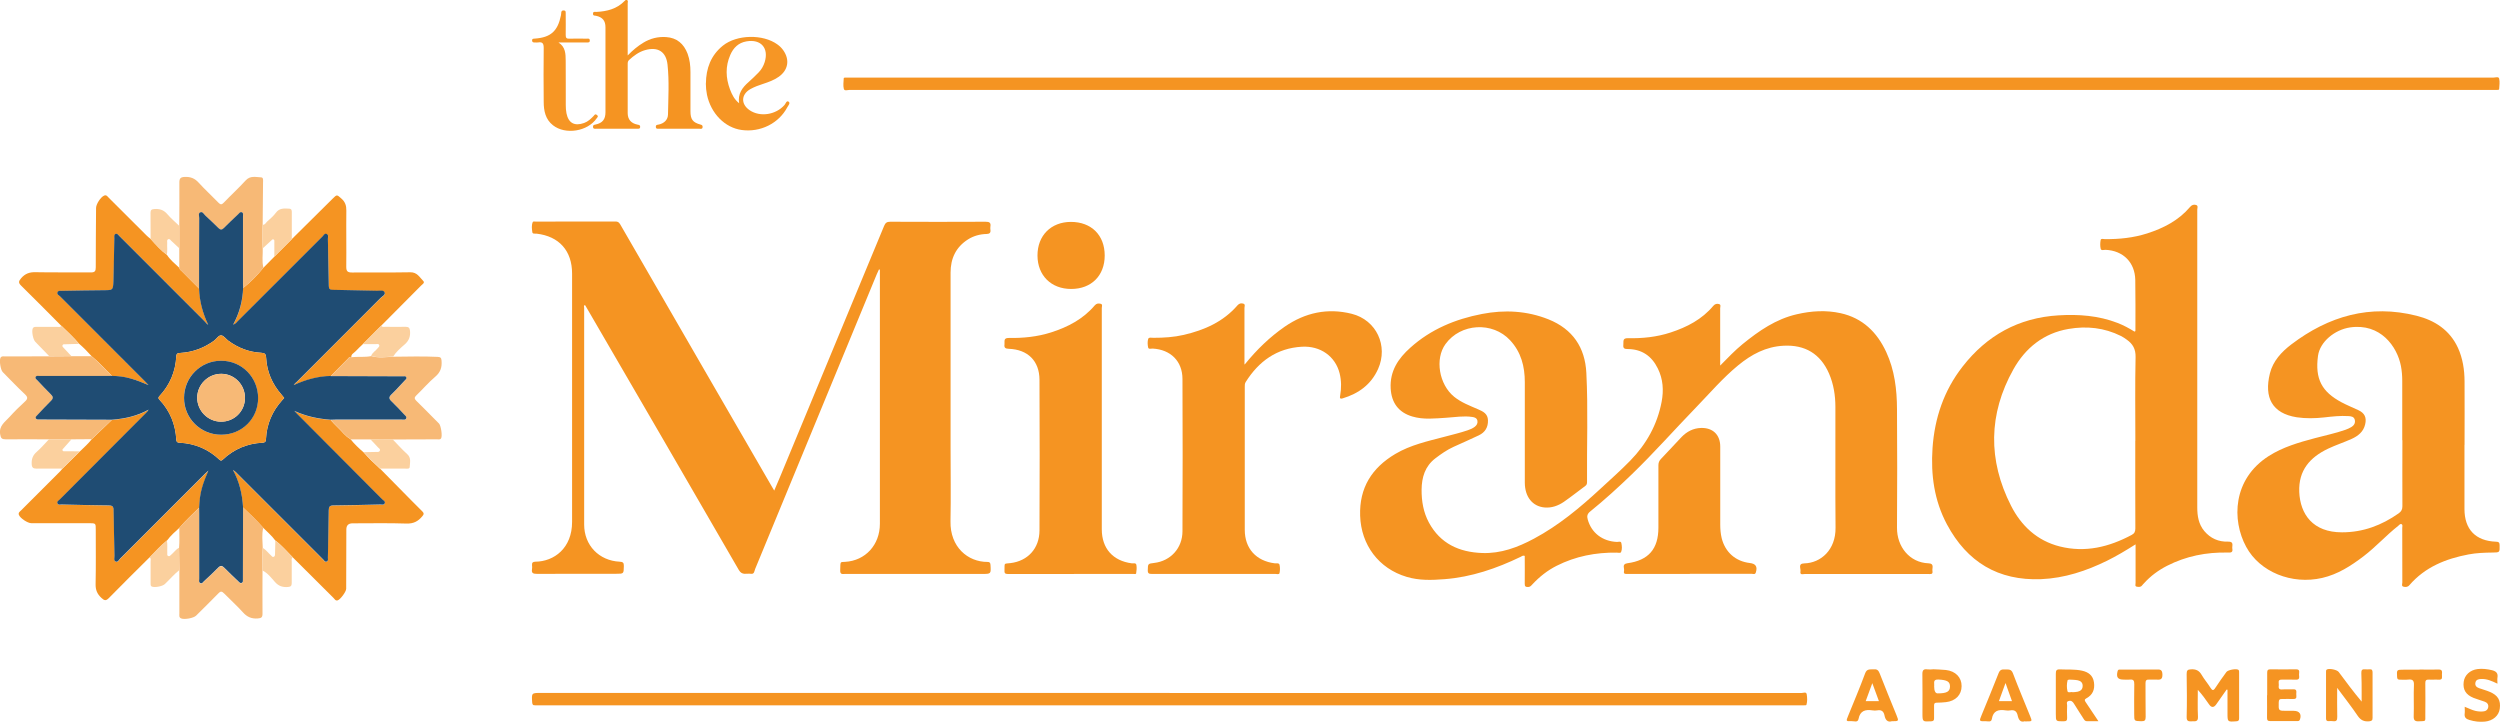
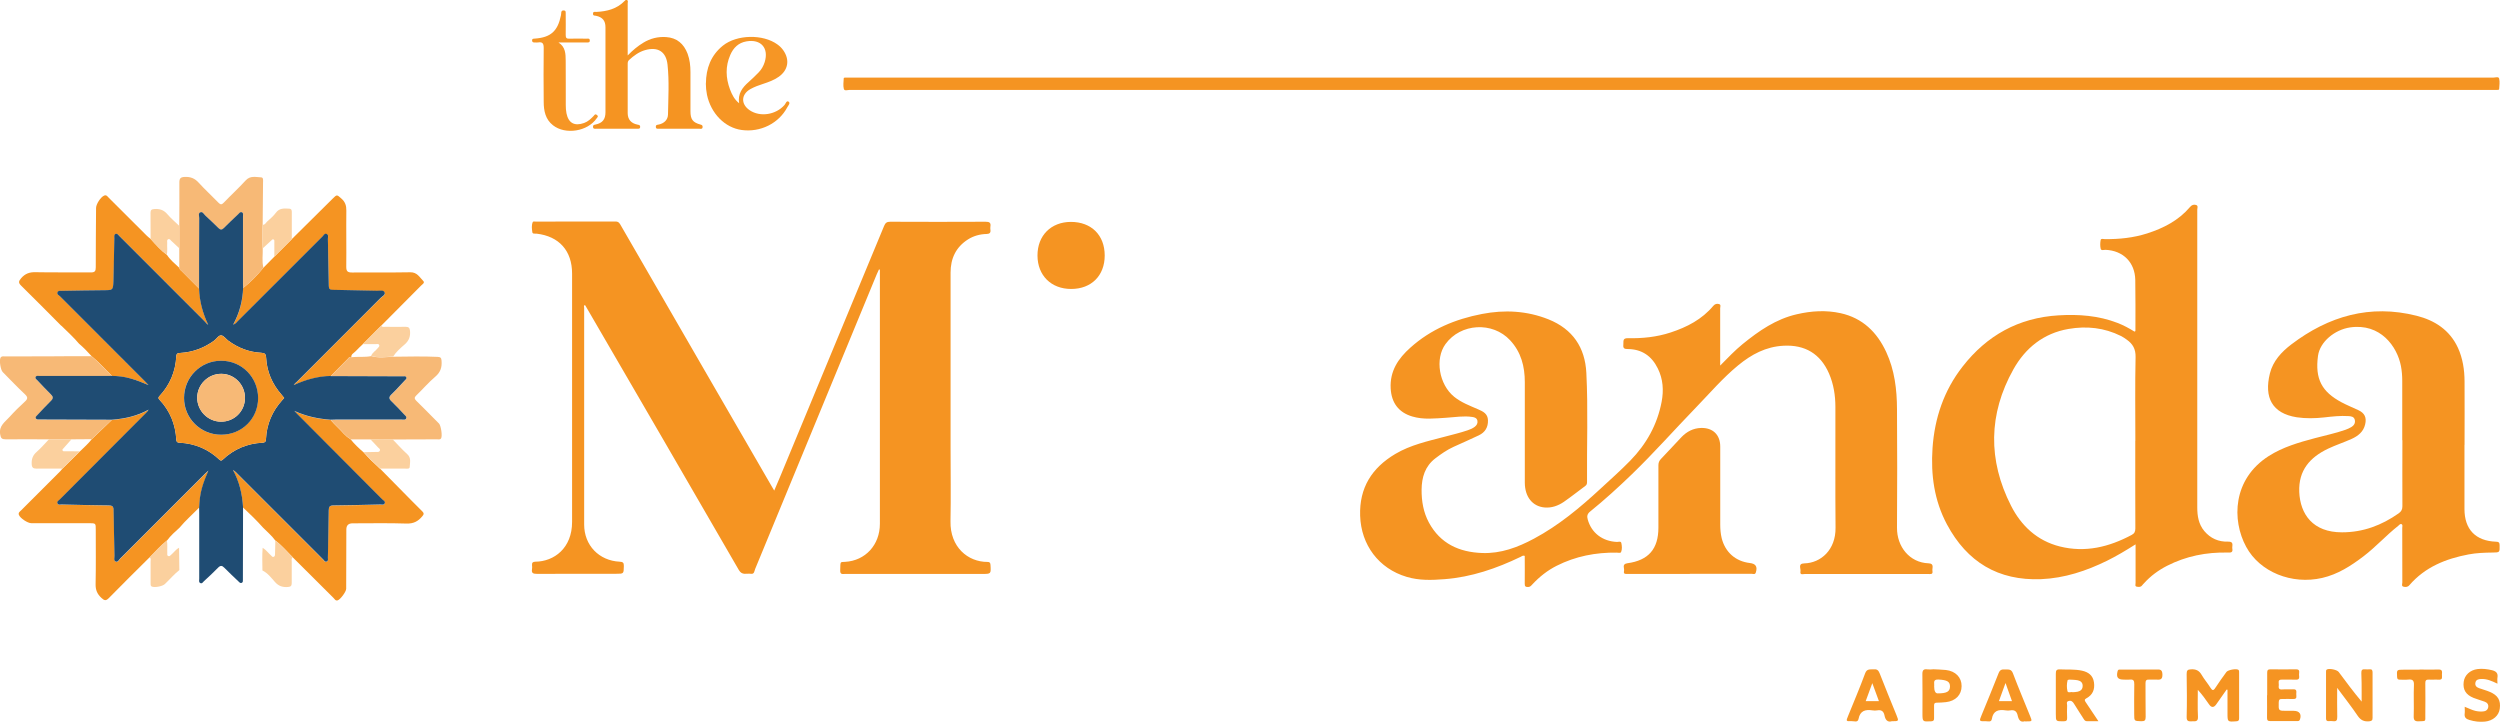
<svg xmlns="http://www.w3.org/2000/svg" id="logos" viewBox="0 0 325.04 93.84">
  <defs>
    <style>
      .cls-1 {
        fill: #f7b976;
      }

      .cls-1, .cls-2, .cls-3, .cls-4, .cls-5 {
        stroke-width: 0px;
      }

      .cls-2 {
        fill: #f69625;
      }

      .cls-3 {
        fill: #fbd09e;
      }

      .cls-4 {
        fill: #f59422;
      }

      .cls-5 {
        fill: #1f4c73;
      }
    </style>
  </defs>
  <path class="cls-4" d="M100.65,63.81c.26-.62.5-1.16.73-1.71,4.53-10.91,9.05-21.81,13.57-32.73.16-.38.34-.54.78-.54,4.14.02,8.28.02,12.41,0,.49,0,.71.11.63.62-.02.14-.02.28,0,.42.06.38-.1.54-.48.55-.87.02-1.7.24-2.44.71-1.57,1-2.26,2.48-2.26,4.31,0,7.62,0,15.24,0,22.85,0,3.16.05,6.32-.01,9.48-.07,3.35,2.26,5.3,4.81,5.29.27,0,.37.09.39.38.07,1.18.08,1.18-1.07,1.18-5.94,0-11.87,0-17.81,0-.32,0-.68.13-.66-.46.05-1.19-.07-1.07.64-1.11,2.63-.15,4.52-2.2,4.52-4.95,0-5.2,0-10.4,0-15.6,0-5.6,0-11.2,0-16.8,0-.21,0-.43,0-.64-.04-.01-.08-.02-.12-.03-.09.2-.19.41-.28.61-5.27,12.78-10.54,25.56-15.82,38.34-.11.27-.09.7-.57.62-.54-.08-1.12.25-1.55-.49-6.55-11.34-13.14-22.66-19.72-33.98-.09-.16-.18-.31-.28-.47-.21.07-.11.24-.11.35,0,9.4-.01,18.8,0,28.19,0,2.7,1.93,4.7,4.62,4.83.41.02.55.13.54.55-.02,1.02,0,1.02-.99,1.02-3.44,0-6.88,0-10.32.01-.48,0-.72-.09-.63-.61.03-.18.02-.36,0-.54-.02-.31.11-.42.42-.43,2.45-.02,4.8-1.76,4.79-5.19,0-10.76,0-21.51,0-32.27,0-2.97-1.69-4.85-4.61-5.19-.2-.02-.53.07-.56-.2-.06-.43-.12-.88.05-1.29.05-.14.25-.08.39-.08,3.46,0,6.92,0,10.38-.01.42,0,.54.25.7.53,3.54,6.12,7.07,12.24,10.61,18.36,2.99,5.17,5.98,10.34,8.97,15.5.1.17.2.34.35.59Z" />
  <path class="cls-4" d="M223.66,47.52c1.01-1.02,1.91-1.97,2.93-2.8,2.11-1.71,4.31-3.24,7.02-3.86,1.89-.44,3.8-.56,5.7-.14,2.85.63,4.73,2.46,5.93,5.05,1.09,2.35,1.39,4.87,1.4,7.42.03,5.14.04,10.28,0,15.42-.02,2.46,1.63,4.54,4.1,4.63.8.03.44.62.51.99.09.52-.3.39-.58.4-5.34,0-10.67,0-16.01,0-.23,0-.66.18-.57-.33.07-.38-.37-1.03.49-1.05,2.16-.05,4.1-1.76,4.07-4.63-.05-5.24,0-10.48-.02-15.72,0-1.49-.23-2.94-.82-4.32-1.12-2.58-3.13-3.78-5.93-3.63-2.29.12-4.16,1.13-5.88,2.54-2,1.64-3.68,3.61-5.47,5.46-2.81,2.9-5.48,5.93-8.38,8.73-1.74,1.68-3.53,3.31-5.41,4.83-.38.31-.43.61-.31,1.03.48,1.74,1.91,2.84,3.8,2.92.2,0,.51-.13.57.14.08.38.12.81-.03,1.17-.08.18-.37.08-.56.08-2.74-.04-5.36.47-7.82,1.71-1.21.61-2.25,1.44-3.17,2.43-.15.16-.27.32-.53.33-.32,0-.46-.06-.45-.42.02-1.22,0-2.43,0-3.63-.24-.09-.39.05-.54.13-3.13,1.51-6.38,2.63-9.88,2.9-1.66.13-3.31.19-4.93-.3-3.64-1.08-5.93-4.16-6.05-7.95-.12-3.64,1.53-6.22,4.57-8.03,1.99-1.18,4.22-1.66,6.42-2.24,1-.27,2.01-.5,3-.84.32-.11.64-.24.91-.45.25-.19.41-.45.35-.78-.07-.35-.35-.46-.67-.5-1.12-.17-2.23.03-3.34.1-1.49.09-2.98.28-4.46-.16-1.79-.53-2.71-1.79-2.81-3.65-.12-2.26.98-3.89,2.56-5.3,2.66-2.39,5.84-3.71,9.31-4.38,2.94-.57,5.84-.42,8.65.7,3.14,1.26,4.75,3.65,4.92,6.95.24,4.73.05,9.47.09,14.21,0,.22-.05.38-.24.51-.93.69-1.84,1.41-2.79,2.07-.74.5-1.58.8-2.49.72-1.58-.14-2.56-1.39-2.57-3.21,0-4.36,0-8.72,0-13.08,0-2.05-.48-3.91-1.91-5.45-2.28-2.46-6.43-2.22-8.4.49-1.4,1.92-.85,5.26,1.13,6.86.93.75,2.04,1.16,3.12,1.63.64.28,1.24.57,1.27,1.41.03.92-.37,1.58-1.19,1.97-1.08.51-2.18,1-3.27,1.49-.86.39-1.63.93-2.38,1.5-1.35,1.03-1.77,2.47-1.79,4.07-.01,1.49.23,2.94.95,4.28,1.49,2.75,3.94,3.85,6.92,3.96,2.43.09,4.62-.73,6.73-1.86,3.22-1.72,5.99-4.03,8.65-6.49,1.31-1.21,2.64-2.39,3.88-3.66,2.1-2.15,3.52-4.69,4.08-7.66.28-1.48.19-2.94-.5-4.33-.8-1.62-2.07-2.5-3.89-2.52-.4,0-.65-.05-.59-.55.05-.41-.15-.88.59-.86,1.89.04,3.75-.15,5.55-.74,2.14-.7,4.09-1.71,5.56-3.47.22-.26.48-.3.74-.23.29.08.15.37.15.56.01,2.26,0,4.52,0,6.78v.69Z" />
  <path class="cls-4" d="M277.63,70.79c-1.26.8-2.44,1.5-3.67,2.11-2.71,1.33-5.53,2.27-8.58,2.4-5.6.22-9.63-2.24-12.24-7.11-1.66-3.1-2.12-6.47-1.88-9.94.27-3.89,1.48-7.48,3.9-10.58,3.16-4.06,7.29-6.36,12.48-6.67,2.62-.16,5.19.03,7.66.98.78.3,1.52.7,2.21,1.13.15-.02.13-.12.13-.19,0-2.18.02-4.36-.02-6.54-.05-2.28-1.59-3.8-3.87-3.9-.22,0-.56.14-.63-.15-.08-.36-.07-.76,0-1.13.05-.22.35-.12.54-.11,1.87.02,3.71-.17,5.5-.74,2.14-.69,4.1-1.69,5.58-3.44.23-.28.5-.35.79-.26.3.1.15.41.15.62,0,12.9,0,25.79,0,38.69,0,1.12.17,2.2.92,3.09.8.95,1.85,1.41,3.07,1.37.85-.03.5.54.57.92.1.53-.24.51-.61.5-2.76-.06-5.4.46-7.87,1.72-1.13.58-2.14,1.32-2.99,2.26-.09.1-.2.2-.28.31-.18.23-.44.18-.66.15-.3-.05-.16-.32-.17-.5-.01-1.62,0-3.24,0-5ZM277.63,57.32c0-3.64-.05-7.27.03-10.91.02-1.04-.37-1.7-1.15-2.25-.24-.17-.49-.35-.76-.48-2.17-1.08-4.46-1.32-6.82-.91-3.24.56-5.6,2.48-7.15,5.24-3.26,5.82-3.33,11.82-.31,17.75,1.32,2.6,3.39,4.55,6.34,5.29,3.32.83,6.4.07,9.34-1.5.36-.19.48-.43.48-.85-.02-3.8-.01-7.59-.01-11.39Z" />
  <path class="cls-4" d="M320.42,57.84c0,2.78,0,5.56,0,8.34,0,2.65,1.45,4.16,4.11,4.25.32.01.45.08.46.43.02.97.03.97-.92.98-1.04.01-2.08.05-3.1.24-2.97.56-5.67,1.64-7.71,4-.23.27-.5.26-.76.2-.31-.07-.16-.37-.16-.56-.01-2.36,0-4.72-.01-7.08,0-.17.09-.4-.09-.49-.18-.09-.31.13-.45.23-1.57,1.24-2.91,2.74-4.5,3.95-1.63,1.24-3.33,2.34-5.37,2.81-3.96.91-8.11-.77-9.88-4.04-1.89-3.48-1.77-8.8,2.92-11.8,1.85-1.18,3.91-1.77,6-2.33,1.33-.36,2.68-.63,3.98-1.09.26-.09.52-.21.76-.35.35-.21.56-.52.46-.95-.11-.42-.48-.46-.81-.48-1.06-.07-2.11.05-3.17.17-1.19.13-2.39.16-3.58-.02-3.19-.51-4.25-2.56-3.48-5.69.4-1.62,1.52-2.82,2.8-3.79,4.85-3.68,10.23-5.24,16.26-3.72,2.36.59,4.33,1.85,5.4,4.19.62,1.37.84,2.83.85,4.32.02,2.76,0,5.52,0,8.28ZM312.33,57.23c0-2.58,0-5.16,0-7.73,0-.64-.05-1.28-.17-1.91-.49-2.55-2.67-5.59-6.61-5.02-2.02.3-3.92,1.88-4.17,3.68-.42,3.05.53,4.69,3.01,6.03.72.39,1.48.69,2.22,1.04.83.38,1.11.96.9,1.85-.22.97-.93,1.52-1.77,1.9-1,.45-2.05.79-3.04,1.26-2.36,1.12-3.87,2.81-3.76,5.63.12,2.89,1.77,5.26,5.56,5.25,2.74,0,5.15-.91,7.37-2.47.35-.25.48-.51.48-.93-.02-2.86,0-5.72,0-8.57Z" />
-   <path class="cls-4" d="M161.84,47.38c1.59-1.96,3.27-3.57,5.2-4.91,2.66-1.83,5.57-2.46,8.71-1.67,3.21.81,4.77,4.17,3.42,7.18-.91,2.02-2.52,3.18-4.59,3.81-.4.12-.39-.07-.34-.35.17-.98.17-1.95-.07-2.91-.56-2.21-2.5-3.59-4.91-3.45-3.26.19-5.6,1.89-7.3,4.59-.13.21-.12.42-.12.63,0,6.2,0,12.4,0,18.59,0,2.43,1.48,4.05,3.9,4.35.22.03.56-.08.62.2.08.34.07.73,0,1.07-.05.22-.35.11-.54.11-4.22,0-8.44,0-12.65,0-1.14,0-2.28-.01-3.42,0-.36,0-.53-.06-.52-.48.02-.85,0-.85.84-.95,2.12-.25,3.67-1.92,3.67-4.12.03-6.6.03-13.2,0-19.79,0-2.32-1.54-3.83-3.87-3.96-.2-.01-.53.12-.59-.13-.08-.36-.1-.77,0-1.12.08-.25.46-.15.7-.15,1.32,0,2.63-.08,3.93-.38,2.7-.63,5.15-1.71,7-3.86.23-.26.5-.28.75-.2.28.08.14.38.14.57.01,2.38,0,4.75,0,7.31Z" />
  <path class="cls-4" d="M217.27,11.69c-35.6,0-71.21,0-106.81,0-.25,0-.67.18-.75-.14-.11-.43-.03-.91-.01-1.37,0-.1.16-.09.26-.09.16,0,.32,0,.48,0,71.25,0,142.49,0,213.74,0,.26,0,.68-.17.75.13.11.43.02.91,0,1.36,0,.11-.15.11-.25.11-.2,0-.4,0-.6,0-35.6,0-71.21,0-106.81,0Z" />
-   <path class="cls-4" d="M143.25,54.67c0,4.72,0,9.44,0,14.15,0,2.48,1.44,4.1,3.89,4.42.21.03.56-.1.61.22.06.35.03.72-.03,1.07-.02.16-.24.09-.37.09-5.44,0-10.87,0-16.31.01-.41,0-.46-.16-.44-.5.04-.99-.14-.81.79-.92,2.23-.27,3.75-1.9,3.76-4.23.03-6.54.03-13.07,0-19.61-.01-2.44-1.52-3.93-3.98-4.02-.42-.02-.64-.1-.57-.57.05-.37-.18-.85.55-.84,1.86.03,3.71-.15,5.5-.72,2.19-.7,4.17-1.73,5.68-3.51.23-.27.48-.28.75-.22.32.06.17.36.17.55,0,4.88,0,9.76,0,14.63Z" />
-   <path class="cls-4" d="M152.08,90.1c27.39,0,54.77,0,82.16,0,.22,0,.6-.19.66.16.07.44.1.91-.03,1.36-.03.11-.17.07-.27.08-.18,0-.36,0-.54,0-54.65,0-109.3,0-163.95,0-.18,0-.36-.01-.54,0-.3.02-.36-.13-.38-.39-.08-1.22-.08-1.22,1.15-1.22,27.25,0,54.49,0,81.74,0Z" />
  <path class="cls-4" d="M219.71,74.62c-2.68,0-5.36,0-8.04,0-.27,0-.63.08-.52-.39.08-.35-.33-.89.44-1,2.75-.37,4.03-1.87,4.03-4.63,0-2.7,0-5.4,0-8.1,0-.35.1-.59.34-.84.9-.93,1.77-1.9,2.67-2.84.69-.71,1.52-1.15,2.54-1.18,1.52-.04,2.49.88,2.49,2.42,0,3.38,0,6.76,0,10.14,0,.6.05,1.2.19,1.78.46,1.82,1.8,3,3.65,3.22.78.09,1.02.47.79,1.22-.1.33-.36.18-.55.18-2.68.01-5.36,0-8.04,0Z" />
  <path class="cls-4" d="M19.46,72.45c-1.77,1.76-3.55,3.51-5.3,5.3-.37.38-.58.36-.96,0-.56-.51-.79-1.05-.77-1.82.05-2.36.02-4.72.02-7.08,0-.81,0-.82-.83-.83-2.52,0-5.04,0-7.56,0-.47,0-1.44-.65-1.6-1.07-.12-.3.13-.44.29-.6,1.69-1.7,3.39-3.39,5.09-5.09.1-.1.18-.21.27-.32.76-.75,1.52-1.5,2.28-2.25.53-.52,1.09-1,1.54-1.59.87-.84,1.74-1.68,2.62-2.51,1.68-.12,3.29-.48,4.79-1.31-.09.16-.19.28-.3.39-3.75,3.76-7.51,7.53-11.26,11.29-.14.14-.41.27-.28.53.11.22.36.12.55.12,2.04.05,4.07.09,6.11.12.42,0,.61.12.62.58.02,2,.07,3.99.12,5.99,0,.25-.11.59.14.72.3.15.43-.21.6-.38,3.68-3.67,7.35-7.34,11.02-11.02.14-.14.3-.28.45-.42-.32.77-.62,1.52-.85,2.3-.23.81-.31,1.65-.35,2.48-.86.88-1.79,1.69-2.58,2.64-.57.51-1.15,1.02-1.61,1.65-.82.65-1.51,1.44-2.24,2.18Z" />
  <path class="cls-4" d="M7.96,42.35c-1.73-1.74-3.46-3.49-5.21-5.21-.39-.38-.33-.58,0-.97.52-.6,1.09-.8,1.87-.78,2.39.05,4.79,0,7.19.03.51,0,.64-.16.64-.65,0-2.58.02-5.15.04-7.73,0-.5.6-1.42,1.05-1.61.3-.13.44.12.6.28,1.65,1.65,3.3,3.3,4.96,4.95.15.15.33.28.5.42.66.73,1.3,1.47,2.1,2.05.43.67,1.05,1.16,1.62,1.7.03.22.21.33.35.46.74.75,1.48,1.49,2.23,2.24.05,1.65.47,3.2,1.19,4.71-.22-.12-.33-.32-.48-.47-3.68-3.69-7.37-7.38-11.06-11.06-.14-.14-.26-.37-.48-.3-.26.09-.18.37-.19.58-.04,1.86-.06,3.71-.12,5.57-.04,1.17-.06,1.16-1.23,1.18-1.8.02-3.59.04-5.39.08-.22,0-.54-.07-.65.18-.12.28.19.4.35.56,3.68,3.69,7.37,7.38,11.06,11.07.15.15.29.3.43.45-.76-.32-1.51-.63-2.29-.85-.81-.23-1.64-.33-2.48-.35-.89-.86-1.69-1.8-2.66-2.58-.51-.57-1.04-1.12-1.62-1.61-.71-.84-1.52-1.58-2.31-2.35Z" />
  <path class="cls-4" d="M37.94,31.09c1.77-1.76,3.55-3.51,5.32-5.27.56-.55.53-.53,1.13,0,.49.43.65.91.64,1.56-.03,2.44.02,4.88-.01,7.32,0,.6.2.73.76.73,2.52-.03,5.04.02,7.56-.03.9-.02,1.22.66,1.7,1.14.22.23-.12.42-.27.57-1.73,1.75-3.47,3.49-5.2,5.23-.8.8-1.59,1.6-2.39,2.4-.33.32-.67.62-.98.96-.2.22-.56.34-.52.73-.19-.09-.3.05-.4.16-.76.77-1.53,1.54-2.29,2.32-1.68.02-3.26.47-4.8,1.19.11-.2.28-.31.42-.45,3.62-3.61,7.24-7.23,10.84-10.85.23-.23.7-.43.56-.76-.14-.34-.63-.2-.97-.21-1.93-.05-3.87-.09-5.8-.12-.37,0-.48-.15-.49-.5-.03-2.04-.07-4.07-.12-6.11,0-.22.13-.53-.15-.65-.28-.13-.41.18-.57.34-3.68,3.67-7.35,7.34-11.02,11.01-.15.15-.26.34-.58.44.85-1.54,1.24-3.12,1.3-4.79.97-.77,1.84-1.65,2.62-2.62.48-.49.96-.97,1.44-1.46.76-.76,1.51-1.51,2.27-2.27Z" />
  <path class="cls-4" d="M49.42,60.94c1.36,1.38,2.72,2.76,4.08,4.14.46.47.93.94,1.4,1.4.24.23.23.4,0,.65-.54.65-1.14.97-2.05.94-2.33-.08-4.67-.03-7.01-.03q-.8,0-.81.78c0,2.58-.01,5.16-.02,7.73,0,.38-.77,1.42-1.12,1.51-.28.07-.38-.17-.53-.32-1.77-1.76-3.54-3.52-5.31-5.29-.74-.74-1.41-1.55-2.26-2.18-.45-.62-1.04-1.12-1.58-1.66-.82-.93-1.72-1.79-2.62-2.64-.09-1.71-.48-3.34-1.32-4.86.19.12.35.26.5.41,3.75,3.75,7.49,7.49,11.24,11.24.13.13.23.38.48.26.2-.1.12-.32.13-.49.04-2.06.09-4.11.11-6.17,0-.46.15-.63.62-.63,2.02-.02,4.03-.07,6.05-.12.21,0,.49.12.6-.13.14-.29-.18-.41-.33-.56-3.66-3.69-7.33-7.37-11-11.05-.14-.14-.27-.29-.41-.43,1.52.71,3.09,1.03,4.71,1.15.31.33.61.68.95.99.55.51.98,1.15,1.65,1.52.5.63,1.08,1.18,1.69,1.7.67.75,1.39,1.46,2.14,2.14Z" />
  <path class="cls-4" d="M81.61,7.21c.68-.7,1.31-1.22,2.02-1.65.91-.56,1.91-.81,2.97-.74,1.41.09,2.31.88,2.8,2.17.28.76.37,1.55.37,2.36,0,1.7,0,3.4,0,5.1,0,1.07.29,1.47,1.32,1.75.2.05.27.13.26.32-.02.29-.24.22-.4.22-1.64,0-3.28,0-4.92,0-.12,0-.24,0-.36,0-.17,0-.38.04-.4-.23-.02-.3.2-.28.39-.32.69-.15,1.18-.62,1.19-1.31.04-2.16.17-4.32-.06-6.47-.18-1.71-1.27-2.37-2.93-1.89-.8.23-1.46.72-2.07,1.28-.17.15-.18.34-.18.54,0,2.12,0,4.24,0,6.36,0,.83.44,1.33,1.26,1.5.18.04.36.03.36.29,0,.27-.2.25-.38.25-1.78,0-3.56,0-5.34,0-.17,0-.38.05-.41-.23-.02-.24.12-.28.33-.32.9-.19,1.29-.67,1.29-1.6,0-3.68,0-7.36,0-11.04,0-.87-.39-1.32-1.24-1.5-.16-.03-.38.02-.38-.26,0-.34.26-.23.44-.24,1.37-.07,2.65-.38,3.65-1.41.09-.09.18-.19.31-.14.21.08.11.28.11.42,0,2.04,0,4.08,0,6.12,0,.17,0,.35,0,.66Z" />
  <path class="cls-1" d="M34.24,34.82c-.78.97-1.64,1.85-2.62,2.62,0-.14-.02-.28-.02-.42,0-2.96,0-5.91,0-8.87,0-.19.09-.44-.15-.53-.23-.09-.35.14-.49.27-.63.59-1.25,1.18-1.85,1.78-.25.25-.44.26-.7,0-.55-.55-1.11-1.09-1.69-1.61-.2-.18-.36-.54-.65-.44-.32.12-.16.49-.16.75-.01,3.06-.02,6.11-.02,9.17-.74-.74-1.49-1.49-2.23-2.24-.14-.14-.32-.24-.35-.46,0-.86,0-1.72,0-2.57,0-.97,0-1.93,0-2.9,0-1.88.03-3.75.01-5.63,0-.54.14-.71.7-.74.76-.03,1.31.19,1.82.76.82.9,1.72,1.72,2.57,2.6.26.26.41.27.67,0,.94-.98,1.95-1.9,2.86-2.9.6-.66,1.32-.43,2.01-.4.32.01.25.4.25.65-.01,1.84-.03,3.67-.05,5.51-.05,1.02-.06,2.05.01,3.07.03.84-.13,1.68.09,2.52Z" />
  <path class="cls-1" d="M11.89,46.31c.97.78,1.77,1.73,2.66,2.58-.22,0-.44.01-.66.01-2.91,0-5.83,0-8.74,0-.19,0-.44-.08-.52.16-.07.2.14.31.26.43.58.61,1.14,1.22,1.74,1.81.31.31.32.53,0,.84-.61.6-1.19,1.23-1.78,1.86-.1.11-.27.22-.19.4.07.17.26.16.42.16.18,0,.36,0,.54,0,2.97,0,5.94.02,8.92.03-.87.84-1.74,1.68-2.62,2.51-.88,0-1.75.01-2.63.02-.97,0-1.94,0-2.92,0-1.88,0-3.75-.02-5.63,0-.5,0-.64-.14-.72-.66-.18-1.11.64-1.6,1.21-2.24.63-.7,1.3-1.36,1.99-1.99.39-.35.44-.58.02-.97-.99-.93-1.92-1.91-2.88-2.88-.29-.29-.47-1.5-.3-1.85.13-.26.37-.19.58-.19,1.92,0,3.83,0,5.75-.01.96,0,1.92-.01,2.88-.02.87,0,1.74,0,2.6,0Z" />
-   <path class="cls-1" d="M31.61,65.98c.9.85,1.8,1.71,2.62,2.64-.22.86-.09,1.73-.07,2.6-.1.98-.04,1.96-.03,2.94,0,1.88-.02,3.75,0,5.63,0,.48-.15.58-.61.62-.81.06-1.39-.19-1.93-.79-.77-.86-1.64-1.63-2.45-2.46-.29-.3-.47-.32-.76,0-.94.97-1.92,1.92-2.88,2.88-.33.33-1.54.55-1.96.36-.29-.13-.22-.4-.22-.63,0-1.88,0-3.75,0-5.63-.01-.96-.02-1.93-.04-2.89.08-.87.03-1.74.03-2.61.78-.95,1.72-1.76,2.58-2.64,0,.26.01.52.01.78,0,2.84,0,5.67,0,8.51,0,.19-.08.43.13.55.24.13.35-.11.49-.24.61-.57,1.23-1.14,1.82-1.74.32-.33.53-.3.83,0,.6.61,1.23,1.2,1.85,1.79.11.11.23.25.41.17.18-.08.15-.26.15-.42,0-.16,0-.32,0-.48,0-2.98.01-5.95.02-8.93Z" />
  <path class="cls-1" d="M45.59,57.1c-.67-.38-1.1-1.02-1.65-1.52-.34-.31-.63-.66-.95-.99.2,0,.4-.02.6-.02,2.9,0,5.79,0,8.69,0,.19,0,.43.08.54-.15.1-.23-.12-.36-.25-.5-.55-.58-1.08-1.18-1.66-1.72-.36-.34-.37-.57,0-.91.61-.58,1.16-1.21,1.74-1.82.11-.11.26-.22.18-.4-.09-.19-.28-.11-.43-.12-.16-.01-.32,0-.48,0-2.98,0-5.95-.02-8.93-.03.76-.77,1.52-1.55,2.29-2.32.11-.11.21-.25.4-.16.86-.09,1.73.03,2.58-.14.95.27,1.9.13,2.86.08,1.93-.02,3.87-.07,5.8.02.36.02.46.13.49.49.07.85-.13,1.51-.82,2.09-.88.75-1.64,1.64-2.47,2.44-.27.26-.25.43,0,.68,1,.98,1.97,1.98,2.96,2.97.26.27.46,1.64.27,1.92-.14.21-.36.13-.55.13-1.92.01-3.83.02-5.75.02-.97,0-1.95,0-2.92-.01-.85,0-1.69,0-2.54,0Z" />
  <path class="cls-2" d="M91.78,10.84c.02-1.95.64-3.64,2.2-4.9,1.81-1.46,5.22-1.53,7.1-.16.29.21.55.46.76.76.87,1.24.64,2.58-.6,3.45-.61.43-1.31.68-2.01.91-.57.18-1.14.39-1.66.68-1.23.69-1.27,1.97-.09,2.76,1.36.91,3.39.59,4.52-.69.15-.17.26-.62.53-.43.27.19-.05.5-.17.73-1.11,2.1-3.51,3.29-5.94,2.95-2.18-.3-3.99-2.15-4.5-4.57-.1-.49-.15-.99-.15-1.49ZM96.1,13.43c-.2-1.23.41-2.05,1.25-2.78.45-.39.87-.82,1.29-1.24.37-.38.62-.83.78-1.33.57-1.83-.49-3.03-2.37-2.7-1.05.18-1.7.84-2.1,1.76-.65,1.48-.6,2.98-.04,4.48.26.69.58,1.33,1.2,1.81Z" />
  <path class="cls-4" d="M139.27,37.57c-2.6,0-4.37-1.75-4.38-4.34-.01-2.6,1.75-4.37,4.34-4.38,2.66,0,4.4,1.72,4.4,4.37,0,2.62-1.74,4.35-4.36,4.35Z" />
  <path class="cls-2" d="M72.62,5.53c.92.58.92,1.49.93,2.37.02,1.92,0,3.84.01,5.76,0,.36.02.72.09,1.07.26,1.28,1.05,1.7,2.29,1.26.51-.18.88-.54,1.24-.91.11-.12.19-.32.43-.13.24.19.05.31-.04.44-1.16,1.7-4.05,2.17-5.67.9-.99-.77-1.21-1.89-1.21-3.06-.02-2.32-.03-4.64,0-6.96,0-.59-.12-.86-.75-.75-.14.02-.28,0-.42,0-.16,0-.32,0-.34-.23-.01-.28.17-.26.35-.27,2.07-.15,2.98-.96,3.4-3.02.02-.08.03-.16.03-.24.01-.21.03-.41.32-.4.32,0,.26.23.27.42,0,.92.02,1.84,0,2.76-.01.4.12.51.51.49.74-.03,1.48-.01,2.22,0,.16,0,.38-.08.4.21.02.32-.2.28-.4.28-1.22,0-2.44,0-3.65,0Z" />
  <path class="cls-4" d="M289.5,89.65c-.45.64-.89,1.27-1.34,1.91q-.48.69-.94.03c-.45-.64-.9-1.29-1.47-1.9,0,1.17-.04,2.34.02,3.5.03.63-.31.6-.73.59-.4,0-.76.09-.74-.57.05-1.86.03-3.71,0-5.57,0-.45.09-.6.58-.62.63-.03,1.04.16,1.36.71.34.59.79,1.1,1.15,1.68.24.37.38.43.64.02.45-.7.95-1.38,1.44-2.06.19-.27,1.27-.47,1.54-.29.12.08.11.2.11.32,0,2,0,3.99,0,5.99,0,.28-.09.38-.38.39-1.13.08-1.13.09-1.13-1.06,0-1.01,0-2.02,0-3.04-.04-.01-.08-.02-.11-.03Z" />
  <path class="cls-2" d="M303.87,89.42c0,1.39-.02,2.59.01,3.78.01.45-.11.63-.57.56-.18-.03-.36-.01-.54,0-.25.01-.35-.09-.35-.35,0-2.02,0-4.04,0-6.06,0-.12-.01-.24.12-.31.3-.17,1.31.03,1.53.33.95,1.28,1.9,2.56,2.98,3.85,0-.38,0-.76,0-1.13,0-.86,0-1.72-.04-2.58-.02-.42.14-.53.52-.49.18.02.36.02.54,0,.33-.03.4.12.4.42-.01,1.96-.01,3.92,0,5.88,0,.34-.1.42-.44.46-.66.06-1.1-.14-1.49-.71-.81-1.2-1.71-2.34-2.68-3.65Z" />
  <path class="cls-4" d="M272.83,93.77c-.58,0-1.03,0-1.49,0-.24,0-.34-.15-.45-.33-.4-.64-.83-1.27-1.22-1.92-.17-.29-.37-.48-.72-.38-.35.1-.18.4-.19.61-.02.52-.03,1.04,0,1.56.02.38-.12.47-.48.47-.99,0-.99.02-.99-.96,0-1.74.01-3.47,0-5.21,0-.43.07-.6.55-.58.95.05,1.92-.04,2.86.17.82.18,1.42.61,1.55,1.52.13.91-.16,1.62-.97,2.06-.28.15-.27.27-.12.49.54.79,1.06,1.59,1.67,2.5ZM269.49,90c.21-.02.44-.02.65-.07.38-.09.63-.31.64-.74.01-.44-.26-.66-.63-.74-.35-.07-.71-.07-1.06-.09-.09,0-.26.03-.27.08-.12.47-.12.96-.02,1.41.06.29.46.07.69.15Z" />
  <path class="cls-2" d="M263.26,93.77c-.57.2-.81-.2-.93-.74-.11-.54-.41-.77-.96-.67-.19.04-.4.03-.6,0-.92-.14-1.62.02-1.8,1.12-.07.46-.51.28-.79.29-.87.02-.87,0-.55-.77.74-1.83,1.51-3.64,2.22-5.48.19-.49.48-.5.87-.48.4.02.77-.08.99.49.71,1.88,1.5,3.73,2.25,5.6.27.66.26.66-.47.66-.04,0-.08,0-.22,0ZM260.75,88.8c-.31.86-.58,1.6-.86,2.36h1.7c-.27-.77-.53-1.49-.84-2.36Z" />
  <path class="cls-2" d="M245.97,93.77c-.54.17-.84-.16-.95-.73-.1-.54-.39-.79-.96-.68-.19.04-.4.03-.6,0-.92-.14-1.62.03-1.82,1.11-.1.52-.59.27-.91.29-.73.03-.73.01-.45-.67.75-1.85,1.53-3.68,2.22-5.55.23-.63.66-.48,1.09-.52.42-.04.63.1.79.51.71,1.82,1.45,3.63,2.19,5.44.32.8.33.8-.61.8ZM244.29,91.16c-.28-.76-.54-1.49-.86-2.34-.32.87-.58,1.59-.86,2.34h1.72Z" />
  <path class="cls-4" d="M294.77,90.41c0-.98.01-1.96,0-2.94,0-.33.09-.45.43-.45,1.1.02,2.2.02,3.3,0,.61-.01.4.42.41.71.02.29.13.67-.42.64-.6-.03-1.2,0-1.8-.01-.62-.02-.38.43-.41.71-.03.3-.07.61.43.57.48-.04.96.01,1.44-.02.51-.03.41.32.4.6-.01.28.17.69-.4.66-.48-.02-.96.01-1.44,0-.35-.02-.43.13-.44.45-.03,1.1-.04,1.09,1.05,1.09.3,0,.6,0,.9,0,.75,0,1.06.45.8,1.15-.08.21-.24.18-.39.18-1.16,0-2.32,0-3.48,0-.33,0-.4-.12-.4-.42.02-.98,0-1.96,0-2.94Z" />
  <path class="cls-2" d="M251.27,87.01c.58.03,1.16.04,1.73.1,1.25.14,2.05.97,2.04,2.09,0,1.14-.78,1.95-2.04,2.09-.4.04-.8.07-1.19.07-.26,0-.35.09-.35.35.01.56,0,1.12,0,1.68,0,.28-.08.37-.37.39-1.14.06-1.14.07-1.14-1.07,0-1.68.02-3.36-.01-5.03-.01-.54.15-.73.67-.65.22.03.44,0,.66,0,0,0,0-.01,0-.02ZM251.47,89.2q0,.94.45.95c1.17,0,1.59-.22,1.61-.87.01-.67-.38-.87-1.49-.93-.78-.04-.52.47-.56.85Z" />
  <path class="cls-2" d="M324.71,88.89c-.75-.36-1.4-.65-2.15-.61-.34.02-.65.09-.72.49-.07.4.17.59.5.71.45.16.92.28,1.36.47,1.08.45,1.46,1.11,1.31,2.2-.12.9-.89,1.57-1.93,1.67-.68.07-1.35-.01-2.01-.21-.44-.13-.69-.33-.62-.84.04-.27,0-.55,0-.88.5.19.91.42,1.37.53.34.08.67.11,1.01.08.35-.02.62-.2.68-.56.06-.38-.16-.6-.49-.72-.47-.17-.95-.3-1.41-.48-1.02-.41-1.42-1.08-1.29-2.09.11-.87.82-1.53,1.79-1.66.64-.08,1.27,0,1.9.15.52.13.8.38.7.96-.04.23,0,.47,0,.79Z" />
  <path class="cls-3" d="M51.11,46.36c-.95.05-1.91.2-2.86-.08.16-.45.6-.67.87-1.02.09-.12.26-.22.18-.4-.08-.19-.27-.12-.42-.12-.57,0-1.15,0-1.72,0,.8-.8,1.59-1.6,2.39-2.4.15.24.4.14.6.15.86.01,1.72.02,2.58,0,.41,0,.54.14.58.55.06.71-.13,1.24-.68,1.73-.55.48-1.12.96-1.52,1.6Z" />
  <path class="cls-3" d="M34.15,32.3c-.07-1.02-.06-2.05-.01-3.07.32.02.42-.27.6-.43.39-.36.82-.71,1.13-1.14.46-.63,1.09-.56,1.72-.53.38.01.35.31.35.57,0,1.13,0,2.26,0,3.4-.76.76-1.51,1.51-2.27,2.27,0-.64,0-1.27,0-1.91,0-.11.03-.25-.09-.32-.14-.08-.22.05-.3.12-.38.35-.76.7-1.14,1.05Z" />
  <path class="cls-3" d="M6.37,57.12c.97,0,1.94,0,2.92,0-.34.39-.69.77-1.03,1.16-.08.09-.2.17-.12.3.07.13.21.09.32.09.64,0,1.28,0,1.92.01-.76.75-1.52,1.5-2.28,2.25-1.11,0-2.22-.02-3.34,0-.45,0-.62-.13-.64-.61-.03-.65.15-1.13.64-1.56.58-.51,1.08-1.1,1.62-1.66Z" />
-   <path class="cls-3" d="M9.29,46.3c-.96,0-1.92.01-2.88.02-.61-.63-1.22-1.26-1.83-1.89-.29-.3-.49-1.38-.32-1.73.11-.23.32-.2.52-.2.88,0,1.76,0,2.64,0,.19,0,.41.08.55-.14.78.77,1.6,1.51,2.31,2.35-.59.01-1.18.03-1.78.05-.13,0-.29-.04-.37.12-.07.16.06.26.15.35.34.36.67.72,1.01,1.08Z" />
  <path class="cls-3" d="M34.12,74.16c0-.98-.06-1.96.03-2.94.43.26.72.67,1.09,1,.1.09.18.24.34.18.19-.07.17-.24.18-.4.01-.57.03-1.15.04-1.72.84.63,1.52,1.44,2.26,2.18-.22.16-.12.4-.13.61-.01.92-.01,1.83,0,2.75,0,.36-.14.47-.49.5-.68.05-1.2-.1-1.68-.64-.49-.55-.95-1.17-1.64-1.51Z" />
  <path class="cls-3" d="M23.28,71.23c.01.96.02,1.93.04,2.89-.69.54-1.25,1.22-1.89,1.82-.3.29-1.3.48-1.67.33-.23-.1-.17-.29-.18-.46,0-.92,0-1.83,0-2.75,0-.21.08-.44-.12-.62.73-.74,1.42-1.53,2.24-2.18.1.55.02,1.11.05,1.66,0,.13-.05.3.11.37.19.09.28-.07.4-.17.35-.29.6-.7,1.02-.9Z" />
  <path class="cls-3" d="M48.13,57.11c.97,0,1.95,0,2.92.01.63.64,1.22,1.32,1.89,1.92.56.5.35,1.1.33,1.67-.01.28-.33.22-.54.22-1.1,0-2.2,0-3.3,0-.75-.68-1.46-1.39-2.14-2.14.54,0,1.07-.02,1.61-.03.18,0,.39.04.48-.15.11-.22-.11-.31-.22-.43-.33-.37-.68-.72-1.02-1.08Z" />
  <path class="cls-3" d="M23.3,29.37c0,.97,0,1.93,0,2.9-.33-.31-.66-.62-1-.93-.12-.11-.23-.33-.44-.23-.2.1-.11.32-.12.48-.04.51.07,1.03-.06,1.54-.8-.58-1.44-1.32-2.1-2.05,0-1.13,0-2.26-.01-3.4,0-.35.11-.47.47-.5.7-.06,1.25.11,1.72.67.46.54,1.01,1,1.53,1.5Z" />
  <path class="cls-4" d="M278.25,87.05c.7,0,1.4.01,2.09,0,.46-.01.79-.05.81.64.02.74-.36.69-.83.67-.3-.01-.6.02-.9,0-.37-.03-.47.13-.47.48.02,1.46-.01,2.91.02,4.37,0,.46-.13.57-.57.56-.92-.03-.92,0-.92-.92,0-1.3-.02-2.59.01-3.89.01-.46-.11-.66-.59-.6-.26.03-.52,0-.78,0-.78,0-1-.31-.8-1.09.07-.27.25-.21.42-.21.84,0,1.68,0,2.51,0Z" />
  <path class="cls-4" d="M314.59,87.05c.82,0,1.64.03,2.46,0,.53-.02.46.31.44.63-.02.3.17.73-.43.69-.42-.03-.84.02-1.26-.01-.37-.02-.48.12-.47.48.02,1.38.01,2.76,0,4.14,0,.88.1.75-.81.8-.53.03-.72-.11-.7-.68.05-1.34-.03-2.68.03-4.01.03-.64-.19-.8-.77-.73-.33.04-.68,0-1.02.01-.26,0-.39-.05-.4-.35-.05-.95-.07-.95.88-.95.68,0,1.36,0,2.04,0Z" />
  <path class="cls-5" d="M42.98,48.9c2.98,0,5.95.02,8.93.03.16,0,.32,0,.48,0,.15.01.34-.07.43.12.09.19-.07.29-.18.4-.58.61-1.13,1.24-1.74,1.82-.37.35-.35.58,0,.91.58.55,1.12,1.14,1.66,1.72.13.14.35.27.25.5-.1.23-.35.15-.54.15-2.9,0-5.79,0-8.69,0-.2,0-.4.02-.6.02-1.62-.12-3.19-.44-4.71-1.15.14.14.27.29.41.43,3.67,3.68,7.34,7.36,11,11.05.15.15.47.27.33.56-.11.24-.4.12-.6.13-2.02.05-4.03.1-6.05.12-.47,0-.62.17-.62.63-.02,2.06-.07,4.11-.11,6.17,0,.17.07.39-.13.49-.25.12-.35-.13-.48-.26-3.75-3.74-7.49-7.49-11.24-11.24-.15-.15-.3-.29-.5-.41.84,1.52,1.22,3.15,1.32,4.86,0,2.98-.01,5.95-.02,8.93,0,.16,0,.32,0,.48,0,.16.03.34-.15.42-.18.08-.3-.06-.41-.17-.62-.59-1.25-1.18-1.85-1.79-.3-.31-.51-.33-.83,0-.58.6-1.2,1.17-1.82,1.74-.14.13-.25.37-.49.24-.22-.12-.13-.36-.13-.55,0-2.84,0-5.67,0-8.51,0-.26,0-.52-.01-.78.04-.84.12-1.67.35-2.48.22-.78.52-1.53.85-2.3-.15.14-.3.28-.45.42-3.67,3.67-7.34,7.35-11.02,11.02-.17.17-.3.53-.6.38-.26-.13-.14-.47-.14-.72-.05-2-.09-3.99-.12-5.99,0-.46-.19-.57-.62-.58-2.04-.02-4.07-.07-6.11-.12-.19,0-.43.1-.55-.12-.13-.27.13-.39.28-.53,3.75-3.77,7.5-7.53,11.26-11.29.11-.11.22-.23.3-.39-1.49.83-3.11,1.19-4.79,1.31-2.97,0-5.94-.02-8.92-.03-.18,0-.36,0-.54,0-.16,0-.34.01-.42-.16-.08-.18.09-.29.19-.4.59-.62,1.17-1.26,1.78-1.86.32-.31.31-.54,0-.84-.6-.59-1.17-1.2-1.74-1.81-.12-.12-.33-.24-.26-.43.08-.24.34-.16.52-.16,2.91,0,5.83,0,8.74,0,.22,0,.44,0,.66-.01.84.01,1.67.11,2.48.35.78.22,1.53.53,2.29.85-.14-.15-.29-.3-.43-.45-3.69-3.69-7.37-7.38-11.06-11.07-.16-.16-.47-.28-.35-.56.11-.25.43-.17.65-.18,1.8-.04,3.59-.06,5.39-.08,1.16-.01,1.19,0,1.23-1.18.06-1.86.08-3.71.12-5.57,0-.21-.07-.49.19-.58.22-.07.34.16.48.3,3.69,3.69,7.38,7.37,11.06,11.06.15.15.27.35.48.47-.72-1.51-1.14-3.06-1.19-4.71,0-3.06,0-6.11.02-9.17,0-.26-.16-.64.16-.75.29-.11.45.26.65.44.57.53,1.14,1.06,1.69,1.61.26.26.45.25.7,0,.61-.61,1.23-1.2,1.85-1.78.14-.13.26-.36.49-.27.24.1.15.35.15.53,0,2.96,0,5.91,0,8.87,0,.14.01.28.02.42-.06,1.67-.46,3.25-1.3,4.79.32-.1.43-.29.58-.44,3.67-3.67,7.34-7.34,11.02-11.01.16-.16.28-.47.57-.34.27.12.14.43.15.65.05,2.04.09,4.07.12,6.11,0,.35.12.49.49.5,1.94.03,3.87.07,5.8.12.34,0,.83-.13.97.21.13.33-.34.53-.56.76-3.61,3.62-7.22,7.24-10.84,10.85-.14.14-.31.25-.42.45,1.54-.71,3.11-1.16,4.8-1.19ZM36.95,51.74c-.13-.15-.24-.29-.35-.43-1.21-1.38-1.91-2.99-2-4.82-.02-.48-.2-.59-.63-.62-1.6-.08-3.03-.64-4.31-1.59-.3-.23-.57-.64-.89-.67-.36-.04-.61.45-.93.68-1.31.95-2.76,1.5-4.38,1.6-.27.02-.52,0-.54.43-.1,1.99-.83,3.72-2.19,5.18-.18.2-.16.3.01.48,1.37,1.45,2.07,3.2,2.18,5.18.02.32.14.39.43.4,1.99.1,3.72.83,5.17,2.2.16.15.27.17.44,0,1.45-1.37,3.18-2.1,5.17-2.2.33-.02.43-.13.45-.46.09-1.95.81-3.64,2.12-5.08.08-.09.15-.17.25-.28Z" />
  <path class="cls-4" d="M36.95,51.74c-.09.1-.17.19-.25.28-1.31,1.44-2.03,3.14-2.12,5.08-.02.33-.12.44-.45.46-1.99.1-3.72.83-5.17,2.2-.17.16-.28.15-.44,0-1.45-1.37-3.18-2.09-5.17-2.2-.29-.02-.41-.08-.43-.4-.11-1.98-.82-3.73-2.18-5.18-.17-.18-.2-.28-.01-.48,1.36-1.46,2.09-3.19,2.19-5.18.02-.43.28-.41.54-.43,1.62-.1,3.07-.64,4.38-1.6.32-.23.57-.72.93-.68.31.03.58.45.89.67,1.28.95,2.71,1.51,4.31,1.59.43.02.6.13.63.62.09,1.84.79,3.44,2,4.82.12.13.22.27.35.43ZM28.74,56.52c2.69,0,4.8-2.09,4.81-4.76,0-2.7-2.12-4.86-4.8-4.86-2.67,0-4.83,2.16-4.83,4.84,0,2.65,2.15,4.78,4.81,4.78Z" />
  <path class="cls-5" d="M28.74,56.52c-2.66,0-4.81-2.13-4.81-4.78,0-2.68,2.15-4.85,4.83-4.84,2.68,0,4.8,2.16,4.8,4.86,0,2.68-2.12,4.77-4.81,4.76ZM31.85,51.75c.01-1.73-1.36-3.14-3.08-3.15-1.71,0-3.13,1.4-3.13,3.11,0,1.69,1.38,3.09,3.07,3.11,1.74.02,3.13-1.34,3.14-3.08Z" />
  <path class="cls-1" d="M31.85,51.75c-.01,1.74-1.4,3.1-3.14,3.08-1.69-.02-3.07-1.42-3.07-3.11,0-1.71,1.42-3.12,3.13-3.11,1.72,0,3.09,1.41,3.08,3.15Z" />
</svg>